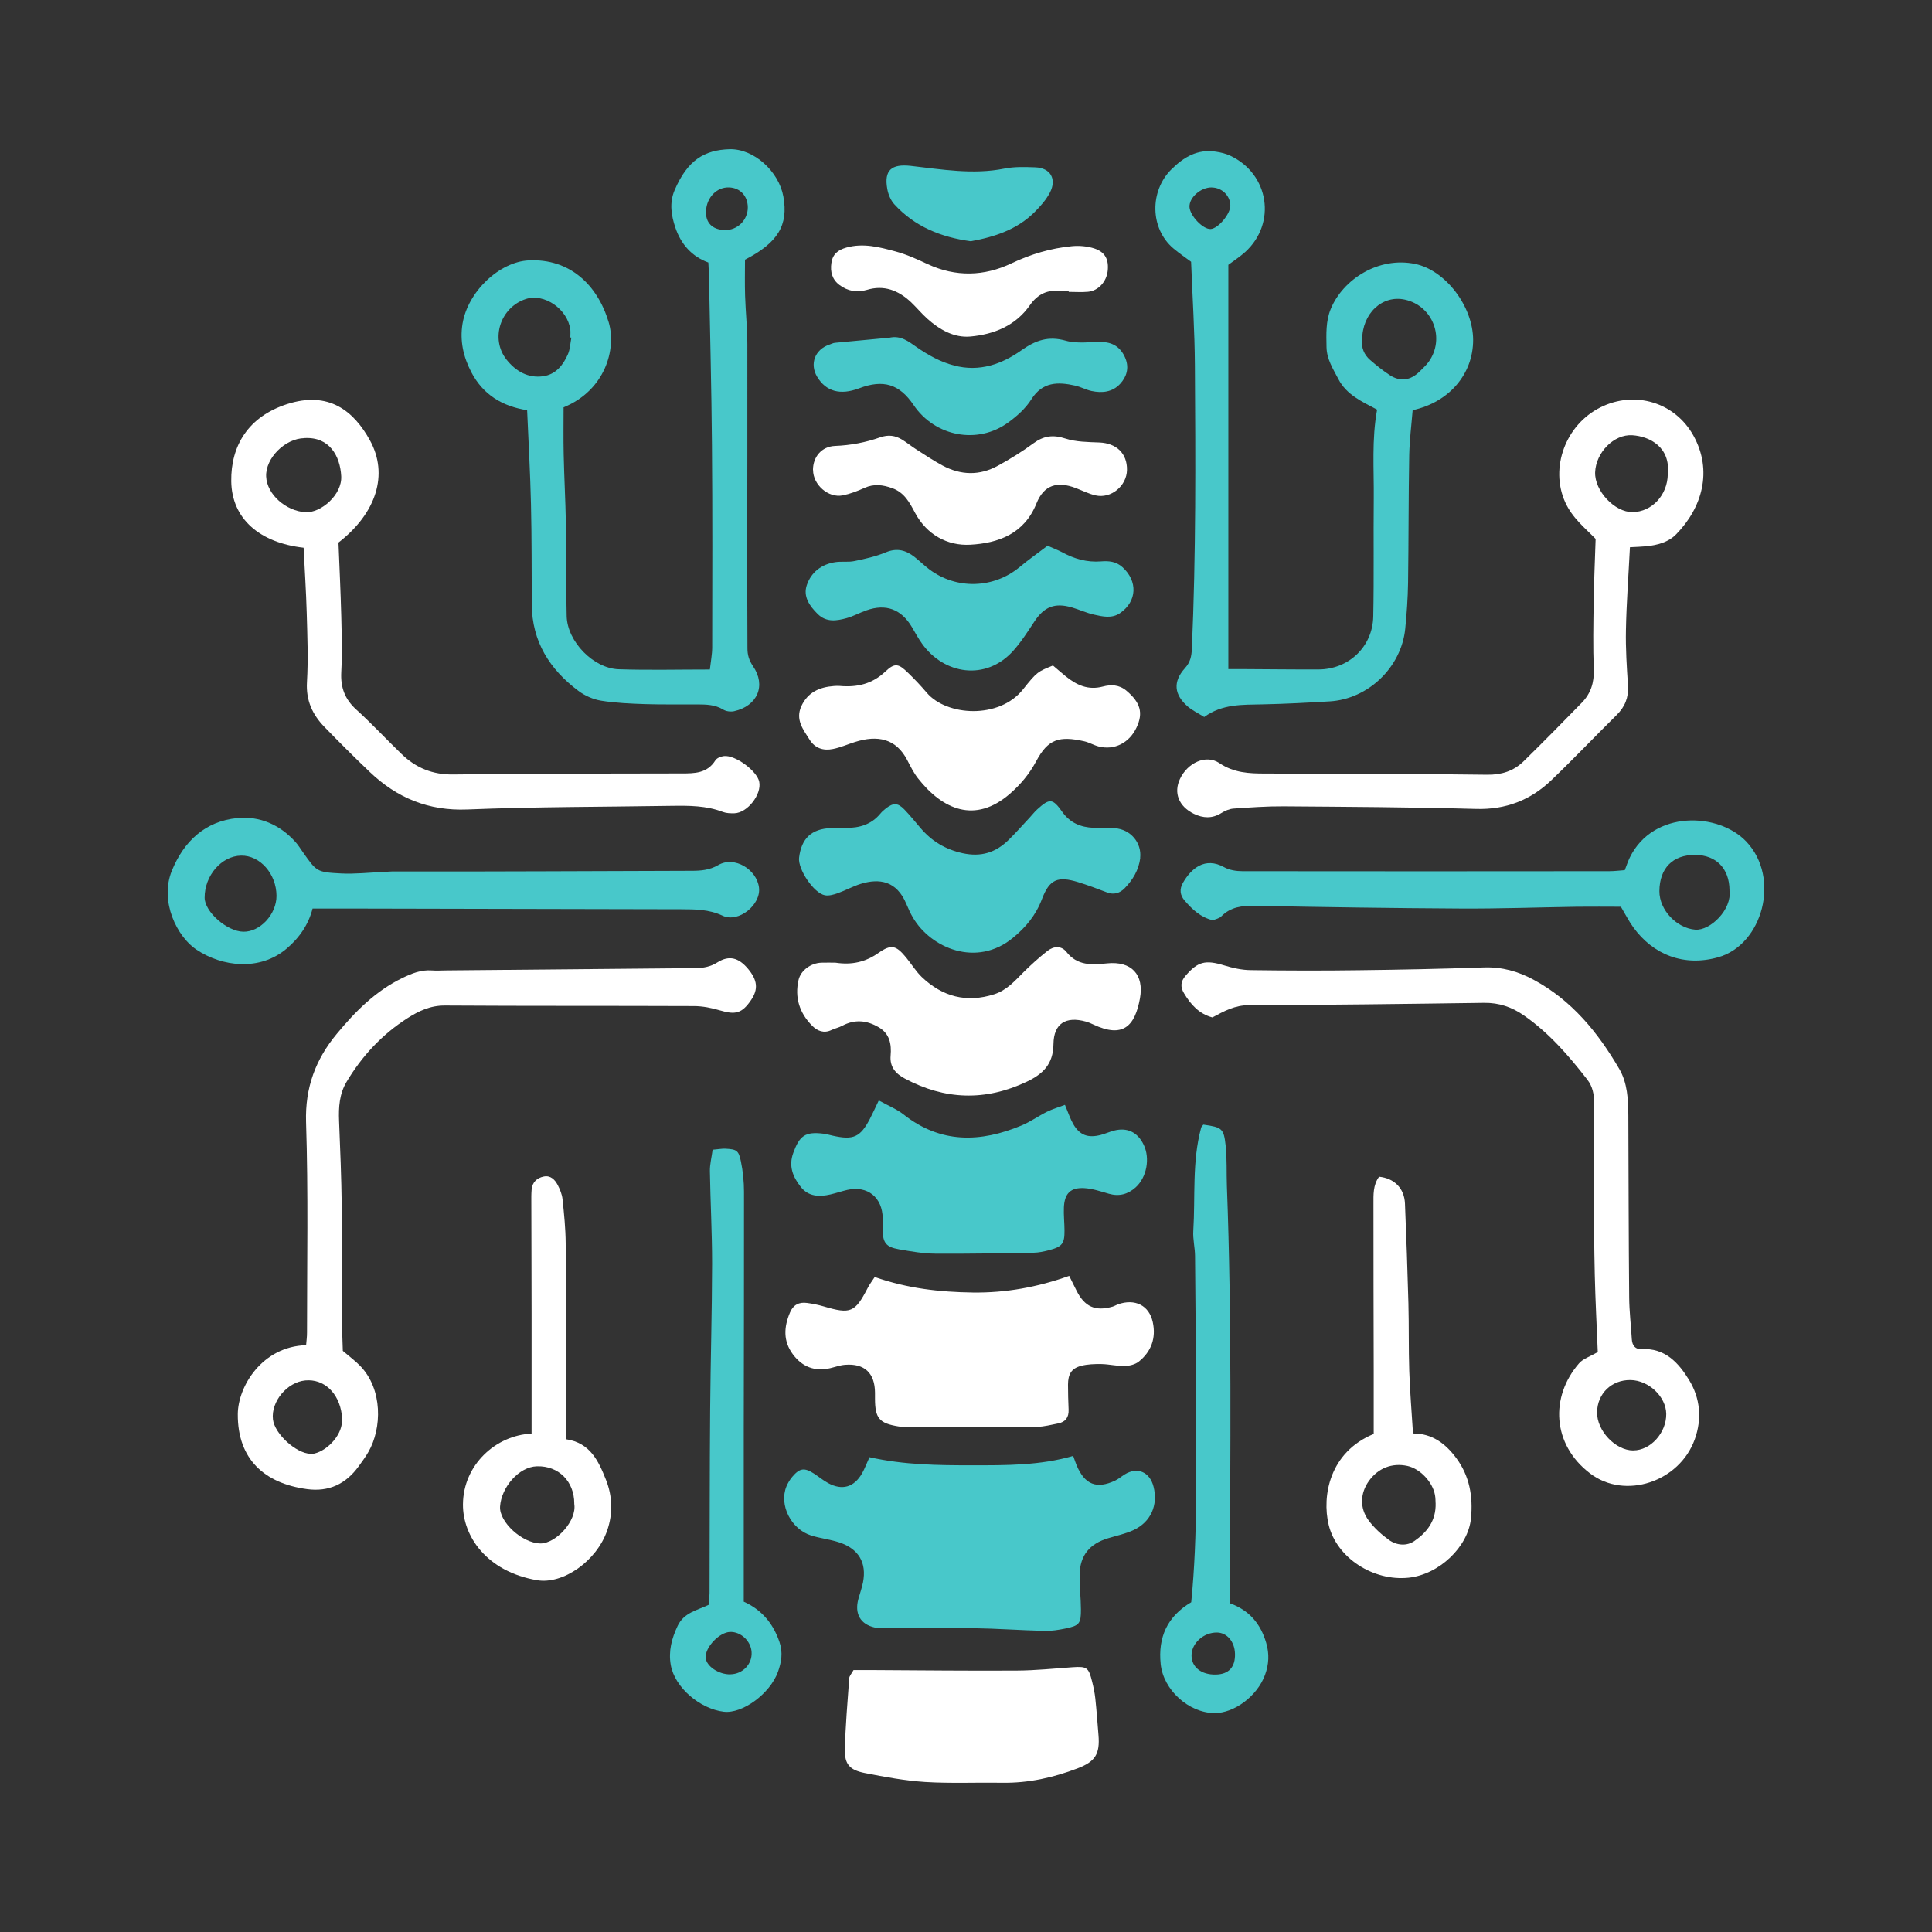
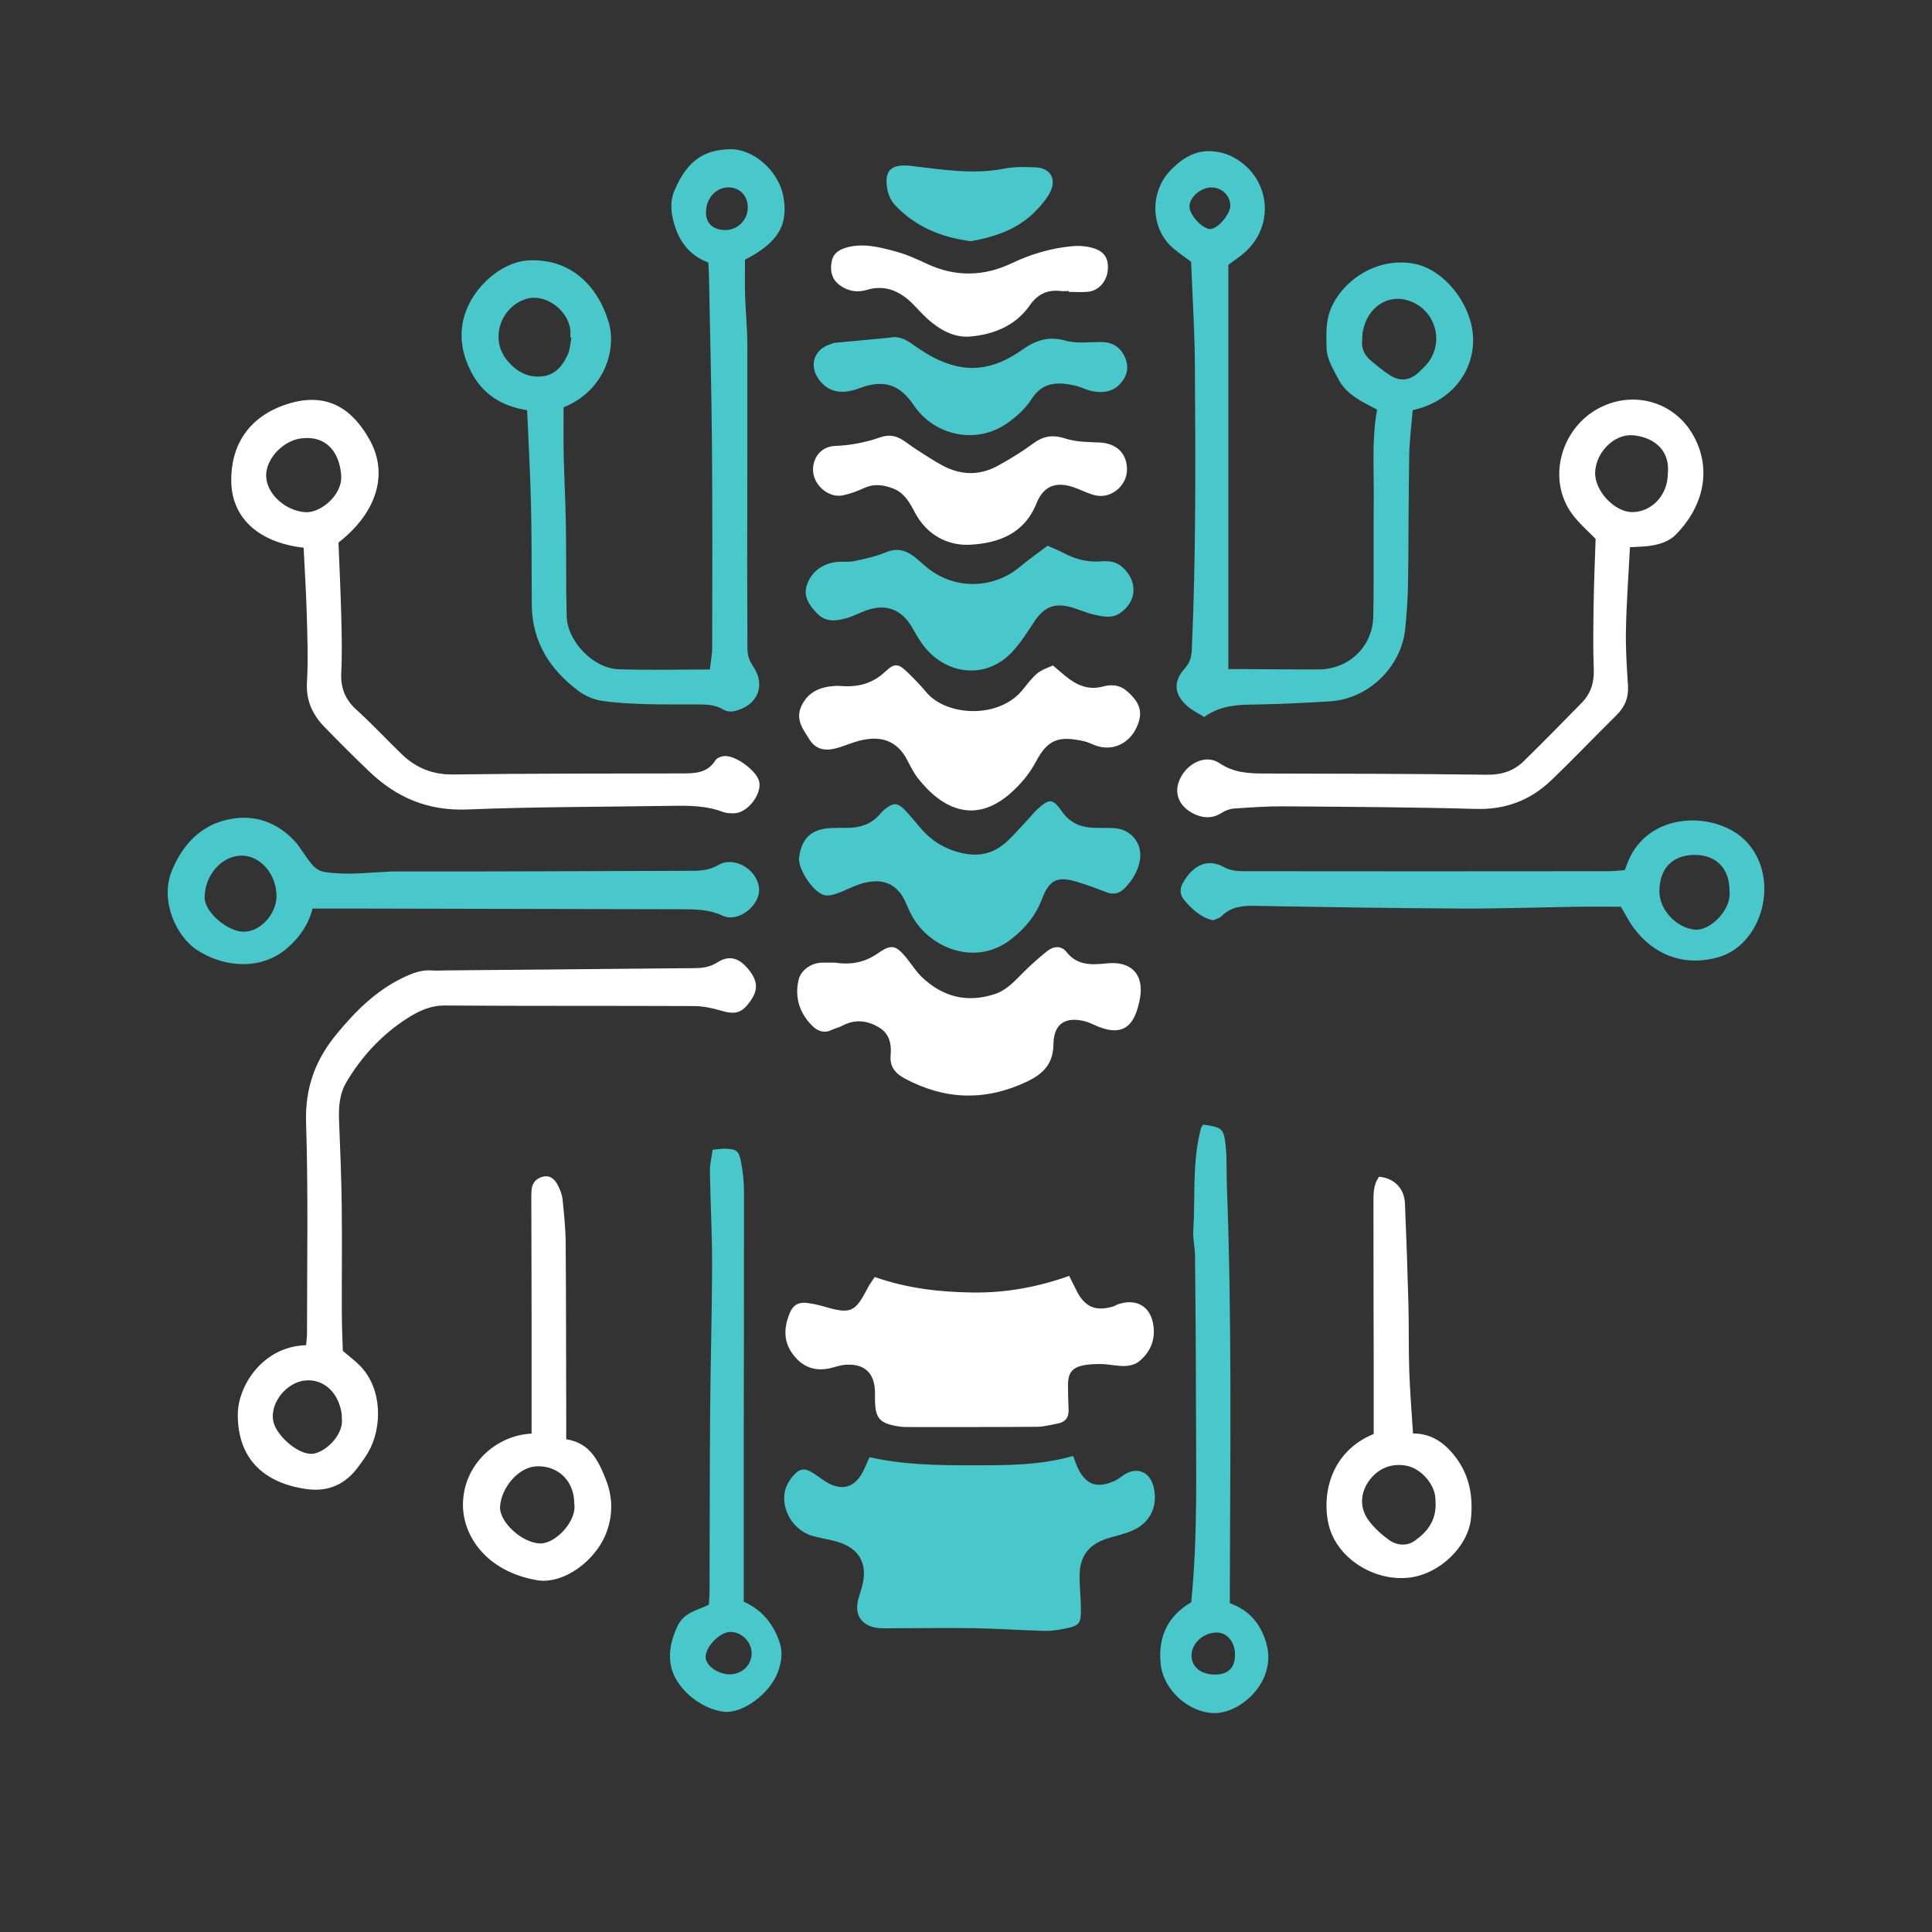
<svg xmlns="http://www.w3.org/2000/svg" id="Livello_2" data-name="Livello 2" viewBox="0 0 386.89 386.89">
  <rect x="0" y="0" width="386.89" height="386.89" fill="#333333" stroke="none" />
  <defs>
    <style>
      .cls-1 {
        fill: none;
      }

      .cls-1, .cls-2, .cls-3 {
        stroke-width: 0px;
      }

      .cls-2 {
        fill: #fff;
      }

      .cls-3 {
        fill: #48c8ca;
      }
    </style>
  </defs>
  <g id="Livello_1-2" data-name="Livello 1">
    <g>
      <path class="cls-3" d="M142.15,134.09c.19-1.69.47-3.07.47-4.45.02-13.53.07-27.06-.05-40.59-.09-11.32-.39-22.65-.6-33.97-.02-.77-.08-1.53-.12-2.51-3.32-1.2-5.5-3.7-6.6-6.98-.82-2.42-1.25-4.96-.15-7.52,2.58-6,5.94-8.04,11-8.19,4.86-.13,9.86,4.44,10.77,9.46,1.04,5.75-1.08,9.26-7.68,12.66,0,2.37-.06,4.81.02,7.24.1,3.21.44,6.41.45,9.62.03,14.95-.02,29.89-.03,44.84,0,5.38.05,10.77.05,16.15,0,1.31.32,2.38,1.11,3.55,2.67,3.87.9,7.97-3.78,9.02-.68.15-1.59.04-2.17-.32-1.65-1.01-3.42-1.03-5.22-1.04-3.48-.02-6.96.05-10.43-.06-2.95-.1-5.92-.22-8.82-.69-1.59-.26-3.25-.99-4.54-1.96-5.75-4.3-9.29-9.87-9.34-17.29-.04-6.7,0-13.4-.16-20.1-.14-6.16-.49-12.3-.77-18.82-4.86-.75-8.79-3.02-11.18-7.62-1.61-3.09-2.31-6.29-1.76-9.68,1.08-6.5,7.42-12.42,13.27-12.7,8.18-.39,13.74,4.85,16,12.38,1.6,5.35-.68,13.64-9.03,17.05,0,3.03-.05,6.21.02,9.4.1,4.62.36,9.25.44,13.87.1,6.19,0,12.37.16,18.55.13,5.07,5.34,10.46,10.41,10.63,5.91.2,11.83.05,18.28.05h0ZM114.4,67.61c-.06,0-.12-.02-.19-.03,0-.51.05-1.03,0-1.54-.52-4.14-5.21-7.37-8.91-6.16-5.09,1.66-7.17,7.95-3.87,12.13,1.82,2.3,4.28,3.77,7.36,3.33,2.5-.36,3.98-2.22,4.93-4.39.45-1.01.48-2.22.7-3.33h0ZM145.12,46.07c2.54.07,4.65-2,4.63-4.56-.02-2.29-1.55-3.92-3.77-3.98-2.44-.08-4.45,1.98-4.6,4.7-.13,2.35,1.25,3.77,3.75,3.84h0Z" />
      <path class="cls-3" d="M241.14,143.58c-1.36-.85-2.43-1.35-3.29-2.1-2.74-2.37-3.01-4.96-.56-7.68,1.08-1.19,1.31-2.38,1.38-3.82.84-18.92.73-37.85.61-56.78-.04-6.81-.48-13.61-.76-20.78-.98-.74-2.35-1.66-3.6-2.72-4.62-3.97-4.73-11.42-.36-15.77,2.54-2.52,5.26-4.11,8.91-3.56,1,.15,2.03.39,2.93.83,7.76,3.67,9.27,13.53,2.95,19.27-1.03.94-2.23,1.7-3.37,2.56v80.96h3.37c4.9.02,9.79.09,14.69.07,6.05-.02,10.84-4.55,10.96-10.62.16-7.86.02-15.72.1-23.58.06-5.9-.43-11.83.67-17.83-2.99-1.59-6.12-2.95-7.75-6.11-1.06-2.04-2.34-3.98-2.38-6.43-.04-2.58-.17-5.13.84-7.6,2.43-5.92,9.55-10.57,16.93-9.03,6.01,1.25,11.56,8.43,11.59,15.19.02,6.82-4.77,12.49-12.11,14.09-.24,2.97-.63,6.01-.69,9.06-.15,8.5-.11,17.01-.23,25.51-.05,3.08-.26,6.16-.57,9.23-.79,7.7-7.42,14.05-15.1,14.51-4.49.27-8.99.51-13.49.6-4,.09-8.02-.12-11.68,2.54h.02ZM272.78,68.11c-.19,1.49.36,2.91,1.6,3.98,1.25,1.08,2.55,2.13,3.94,3.04,2.11,1.37,4.14,1.05,5.93-.7.64-.63,1.31-1.25,1.84-1.96,3.36-4.68.87-11.21-4.73-12.46-4.54-1.01-8.61,2.75-8.58,8.11h0ZM242.67,37.53c-2.2-.04-4.56,2.03-4.47,3.92.09,1.76,2.73,4.52,4.25,4.41,1.51-.11,3.95-3.03,3.93-4.7-.02-1.97-1.68-3.59-3.7-3.62h0Z" />
      <path class="cls-3" d="M174.13,291.81c6.95,1.56,13.74,1.62,20.56,1.62s13.58.05,20.22-1.88c.36,1.01.52,1.48.71,1.94,1.63,3.81,3.97,4.74,7.66,3.02.69-.32,1.28-.84,1.94-1.25,2.53-1.57,5.03-.51,5.78,2.45.94,3.68-.54,7.08-4,8.69-1.61.75-3.4,1.12-5.11,1.64-3.71,1.12-5.61,3.44-5.69,7.26-.05,2.31.25,4.63.26,6.95.02,2.9-.31,3.29-3.12,3.87-1.37.28-2.79.51-4.18.47-4.75-.12-9.5-.47-14.25-.54-5.67-.09-11.34.02-17.01.02-.9,0-1.83.04-2.7-.15-2.9-.63-4.11-2.77-3.31-5.71.3-1.11.7-2.2.93-3.33.77-3.93-.86-6.74-4.79-8.02-1.82-.6-3.76-.8-5.58-1.37-4.04-1.27-6.47-6.11-4.97-9.81.29-.7.7-1.38,1.19-1.96,1.48-1.74,2.4-1.86,4.3-.65.97.62,1.86,1.38,2.88,1.93,2.82,1.53,5.21.82,6.8-1.99.5-.88.85-1.85,1.47-3.21h0Z" />
      <path class="cls-2" d="M68.69,270.55c1.31,1.12,2.44,1.96,3.41,2.95,4.59,4.71,4.39,12.54,1.67,17.26-.57,1-1.27,1.93-1.95,2.88-2.56,3.53-5.96,5.16-10.36,4.56-8.52-1.16-13.89-6-13.84-15,.03-5.57,4.88-13.57,13.68-13.82.06-.83.19-1.68.18-2.54,0-14.04.26-28.09-.19-42.12-.22-6.93,1.93-12.61,6.16-17.7,3.7-4.47,7.76-8.57,13.12-11.17,1.89-.92,3.74-1.67,5.88-1.52.9.07,1.8.02,2.71,0,16.73-.15,33.46-.3,50.18-.46,1.55-.02,2.95-.28,4.36-1.17,2.34-1.46,4.23-.9,6.07,1.28,1.93,2.3,2.11,4.11.63,6.29-1.8,2.65-3.11,2.99-6.19,2.07-1.69-.5-3.5-.87-5.26-.87-16.61-.07-33.23,0-49.85-.11-2.92-.02-5.26,1.1-7.53,2.55-5.07,3.25-9.08,7.56-12.16,12.72-1.45,2.42-1.62,5.08-1.51,7.83.23,5.65.46,11.31.53,16.96.09,7.08,0,14.17.02,21.25,0,2.69.13,5.38.2,7.85h.02ZM68.44,284.1s.04-.44,0-.82c-.56-4.37-3.59-7.19-7.3-6.84-3.67.35-6.9,4.25-6.48,7.81.33,2.87,4.62,6.8,7.52,6.88.26,0,.52,0,.77-.05,2.79-.66,5.84-4.04,5.51-6.98h0Z" />
-       <path class="cls-2" d="M319.96,270.74c-.21-5.17-.48-10.3-.6-15.44-.13-5.67-.16-11.35-.19-17.01-.02-5.8,0-11.6.05-17.4.02-1.73-.29-3.32-1.36-4.7-3.72-4.8-7.67-9.36-12.71-12.86-2.4-1.67-4.95-2.54-7.93-2.51-15.72.22-31.43.43-47.15.47-2.77,0-4.94,1.18-7.28,2.45-2.67-.71-4.34-2.58-5.69-4.84-.76-1.27-.69-2.34.31-3.5,2.45-2.85,3.96-3.23,7.73-2.08,1.7.52,3.5.93,5.27.95,7.22.1,14.44.12,21.66.02,8.37-.1,16.73-.27,25.09-.56,3.61-.12,6.84.78,9.96,2.47,7.63,4.11,12.88,10.54,17.14,17.85,1.65,2.82,1.8,6.13,1.82,9.37.05,12.12.06,24.24.17,36.36.02,2.82.36,5.64.53,8.45.08,1.24.74,2.01,1.93,1.94,4.71-.28,7.42,2.73,9.53,6.17,2.23,3.65,2.62,7.77,1.14,11.89-3.06,8.51-13.94,12.17-20.96,6.83-7.64-5.81-8.02-15.38-2.2-22.06.78-.9,2.13-1.31,3.71-2.24h.02ZM327.08,290.45c3.45,0,6.62-3.52,6.59-7.29-.03-3.46-3.48-6.74-7.15-6.8-3.79-.05-6.64,2.69-6.7,6.45-.05,3.71,3.68,7.65,7.25,7.65h0Z" />
      <path class="cls-2" d="M175.18,255.73c6.58,2.3,13.02,3.01,19.61,3.1,6.62.09,12.97-1.07,19.32-3.33.56,1.14,1.01,2.03,1.45,2.92,1.63,3.27,3.77,4.24,7.24,3.24.37-.11.7-.32,1.06-.46,3.41-1.2,6.26.19,6.99,3.58.68,3.15-.29,5.89-2.82,7.9-.73.58-1.88.85-2.85.87-1.53.03-3.06-.36-4.6-.39-1.38-.02-2.81.02-4.13.37-1.89.51-2.57,1.65-2.58,3.75,0,1.67.05,3.35.12,5.02.06,1.52-.61,2.46-2.1,2.75-1.38.26-2.76.65-4.15.67-8.49.07-16.98.05-25.48.05-.77,0-1.55,0-2.31-.12-3.87-.62-4.72-1.62-4.73-5.57,0-.39,0-.77,0-1.16-.02-3.95-2.08-5.92-6-5.61-1.01.08-2,.45-2.99.68-3.09.7-5.57-.26-7.45-2.78-1.98-2.66-1.81-5.48-.58-8.38.64-1.52,1.81-2.13,3.4-1.91,1.14.15,2.27.38,3.36.7,5.38,1.59,6.26,1.22,8.8-3.7.34-.67.8-1.28,1.41-2.2h0Z" />
      <path class="cls-2" d="M67.78,108.63c.19,4.76.43,9.76.56,14.76.09,3.74.19,7.49,0,11.21-.16,3.07.72,5.43,3.02,7.51,3.14,2.84,6.02,5.96,9.07,8.9,2.89,2.79,6.23,4.15,10.42,4.08,15.21-.22,30.41-.16,45.62-.21,2.6,0,5.16,0,6.79-2.62.29-.46,1.08-.78,1.68-.85,2.26-.29,6.67,2.97,7.1,5.15.51,2.54-2.37,6.23-4.97,6.3-.77.02-1.59,0-2.29-.26-3.33-1.28-6.79-1.28-10.27-1.23-13.64.22-27.3.18-40.94.73-7.78.31-14.07-2.32-19.52-7.51-3.08-2.93-6.09-5.94-9.05-8.99-2.42-2.48-3.75-5.32-3.53-9.01.27-4.62.08-9.27-.05-13.91-.12-4.32-.41-8.64-.62-13-8.77-1-14.39-5.75-14.49-13.33-.09-7.09,3.4-12.88,11.1-15.4,8.47-2.76,13.46,1.4,16.67,7.23,3.76,6.82,1.3,14.57-6.29,20.46h-.02ZM60.98,87.74c-3.89.05-7.85,4.01-7.68,7.7.16,3.61,4.01,6.91,7.88,7.13,3.07.18,7.36-3.49,7.15-7.22-.22-4.04-2.35-7.91-7.36-7.62h0Z" />
      <path class="cls-2" d="M326.4,109.59c-.29,5.79-.7,11.17-.8,16.56-.08,3.72.17,7.45.41,11.16.15,2.37-.61,4.23-2.28,5.88-4.39,4.33-8.64,8.81-13.09,13.07-4.16,3.98-9.1,5.89-15.03,5.73-12.86-.36-25.73-.42-38.59-.52-3.33-.02-6.67.22-10,.45-.84.06-1.72.44-2.45.9-1.83,1.14-3.65,1.04-5.49.15-3.02-1.47-4.1-4.2-2.79-6.98,1.52-3.25,5.22-4.98,7.89-3.18,2.91,1.96,5.93,2.09,9.17,2.09,14.81.02,29.62.05,44.42.24,2.92.04,5.33-.73,7.34-2.69,3.94-3.86,7.82-7.8,11.67-11.75,1.78-1.83,2.48-4.02,2.38-6.66-.17-4.5-.09-9.01-.02-13.52.06-4.09.25-8.19.39-12.61-2.05-2.11-4.67-4.17-6.1-7.36-3.08-6.84.05-15.48,7.08-18.98,6.93-3.45,14.95-.97,18.62,5.69,3.87,7.02,1.74,14.41-3.48,19.74-1.57,1.6-3.76,2.16-5.97,2.39-1.01.1-2.03.12-3.26.19h-.02ZM333.98,94.95c.58-5.42-3.62-7.56-7.09-7.79-3.7-.25-7.31,3.46-7.46,7.42-.13,3.71,3.92,8.02,7.5,7.97,3.88-.05,7-3.41,7.05-7.6h0Z" />
-       <path class="cls-3" d="M175.95,220.35c1.96,1.09,3.66,1.76,5.03,2.85,7.43,5.85,15.38,5.61,23.61,2.17,1.77-.74,3.36-1.89,5.09-2.75,1.1-.54,2.3-.89,3.58-1.37.65,1.54,1.04,2.76,1.66,3.84,1.28,2.24,2.96,2.85,5.52,2.18.87-.23,1.69-.6,2.56-.84,2.7-.73,4.8.26,6.03,2.82,1.31,2.73.61,6.52-1.62,8.53-1.55,1.38-3.3,1.86-5.36,1.27-1.59-.46-3.21-1.01-4.84-1.12-2.8-.18-4.03,1.03-4.16,3.83-.07,1.54.11,3.09.12,4.63.02,2.68-.45,3.27-3.16,3.98-.99.26-2.01.47-3.02.49-6.57.11-13.14.24-19.71.19-2.42-.02-4.86-.45-7.25-.87-2.6-.46-3.21-1.28-3.29-3.87-.02-.77.04-1.55.03-2.32-.05-4.21-3.05-6.63-7.1-5.71-1.12.26-2.22.64-3.34.9-2.25.53-4.44.46-5.99-1.52s-2.46-4.12-1.48-6.8c1.26-3.44,2.38-4.28,6.01-3.84.63.08,1.25.26,1.88.4,4.16.94,5.55.31,7.48-3.43.53-1.02,1-2.06,1.75-3.63h0Z" />
      <path class="cls-3" d="M62.59,181.95c-.79,3.14-2.62,5.86-5.26,8.07-5.3,4.43-12.74,3.64-17.99.15-3.85-2.55-7.44-9.64-4.92-15.82,2.41-5.89,6.67-9.9,13.11-10.53,4.49-.44,8.56,1.35,11.67,4.83.51.57.92,1.24,1.36,1.86,2.83,4.03,2.82,4.15,7.69,4.4,2.81.15,5.64-.18,8.45-.29.77-.03,1.54-.12,2.3-.11,19.79.05,39.58-.09,59.38-.13,1.9,0,3.66-.1,5.5-1.17,3.17-1.83,7.65.86,8.11,4.52.44,3.43-4.08,7.15-7.29,5.64-2.74-1.28-5.45-1.28-8.26-1.29-21.89-.05-43.77-.09-65.67-.14h-8.19ZM55.37,179.39c-.02-4.39-3.29-8.11-7.08-8.05-3.92.06-7.32,3.98-7.31,8.42,0,2.84,4.49,6.78,7.76,6.82,3.36.05,6.64-3.5,6.63-7.19h0Z" />
      <path class="cls-2" d="M167.32,192.78c3.3.5,6.02-.14,8.61-1.96,2.58-1.81,3.53-1.49,5.52.92,1.06,1.28,1.94,2.75,3.13,3.9,4.14,3.96,8.99,5.24,14.53,3.46,2.44-.78,4.06-2.61,5.79-4.35,1.53-1.53,3.16-2.99,4.86-4.33,1.22-.95,2.76-1.11,3.81.22,2.18,2.78,5.1,2.59,8.08,2.28,4.92-.52,7.49,2.24,6.63,7.01-1.01,5.51-3.34,8.07-9.4,5.2-.46-.22-.94-.42-1.43-.56-4.01-1.11-6.44.37-6.49,4.51-.05,3.98-2.04,5.97-5.38,7.55-8.29,3.91-16.37,3.64-24.39-.65-1.83-.97-3.04-2.33-2.84-4.59.2-2.3-.18-4.39-2.38-5.68-2.38-1.4-4.81-1.64-7.32-.29-.67.36-1.45.51-2.14.84-1.52.73-2.83.19-3.86-.84-2.53-2.54-3.54-5.63-2.74-9.17.44-1.93,2.47-3.39,4.56-3.47,1.03-.04,2.06,0,2.85,0h0Z" />
      <path class="cls-3" d="M325.36,174.27c.37-.94.64-1.79,1.03-2.58,4.69-9.53,17.77-9.02,23.32-3.15,6.91,7.3,3.26,20.66-5.65,23.16-6.86,1.93-13.01-.51-16.98-5.99-.9-1.24-1.59-2.62-2.49-4.13-2.91,0-5.85-.04-8.8,0-7.72.12-15.44.4-23.16.36-13.77-.07-27.55-.29-41.32-.54-2.55-.05-4.84.19-6.73,2.1-.42.43-1.14.55-1.69.79-2.45-.58-4.12-2.16-5.65-3.93-.95-1.1-1.08-2.28-.36-3.56,1.64-2.87,4.41-5.28,8.26-3.14,1.05.59,2.44.8,3.67.8,24.48.04,48.96.02,73.44,0,1.01,0,2.02-.13,3.11-.21h0ZM346.34,178.28c-.03-4.35-2.66-7.06-6.88-7.08-4.48-.03-7.13,2.65-7.16,7.25-.02,3.84,3.53,7.44,7.19,7.72,2.99.23,7.4-4.04,6.84-7.89h0Z" />
-       <path class="cls-2" d="M170.93,334.44h4.11c9.54.05,19.06.16,28.6.1,3.72-.02,7.43-.41,11.14-.67,2.87-.19,3.21.02,3.92,2.88.28,1.11.52,2.25.64,3.39.26,2.42.43,4.85.63,7.28.33,3.83-.65,5.36-4.22,6.71-4.83,1.84-9.79,2.95-15,2.87-5.15-.08-10.32.16-15.45-.15-4.07-.26-8.12-1.01-12.13-1.8-3.06-.61-4.05-1.77-3.98-4.76.12-4.75.53-9.49.87-14.22.03-.46.46-.89.86-1.63h0Z" />
      <path class="cls-3" d="M228.34,171.81c-.3,2.41-1.49,4.39-3.13,6.07-.93.96-2.14,1.36-3.53.83-1.92-.73-3.84-1.46-5.79-2.06-4.08-1.25-5.73-.56-7.22,3.36-1.23,3.25-3.23,5.69-5.92,7.87-7.21,5.84-16.29,2.03-19.92-4.11-.52-.88-.94-1.83-1.34-2.77-1.93-4.62-5.38-5.14-9.1-4.01-1.59.49-3.06,1.32-4.64,1.88-.81.29-1.76.56-2.57.41-2.24-.43-5.44-5.25-5.16-7.53.47-3.85,2.47-5.75,6.31-5.92,1.03-.05,2.06-.05,3.09-.04,2.69.02,5.07-.68,6.86-2.84.32-.39.71-.75,1.12-1.06,1.48-1.15,2.37-1.15,3.67.18,1.16,1.19,2.21,2.51,3.29,3.77,2.24,2.62,4.94,4.25,8.41,5.02,3.68.8,6.59-.12,9.15-2.61,1.48-1.43,2.83-2.99,4.24-4.49.53-.56.99-1.18,1.56-1.69,2.47-2.24,3.07-2.21,5,.51,1.56,2.2,3.69,3.09,6.26,3.19,1.42.05,2.84-.02,4.25.08,3.18.22,5.44,2.92,5.09,5.97h0Z" />
      <path class="cls-2" d="M210.87,133.28c.79.67,1.65,1.42,2.53,2.14,2.18,1.76,4.48,2.85,7.45,2.06,1.59-.42,3.25-.41,4.73.84,2.77,2.34,3.41,4.42,2.01,7.38-1.45,3.08-4.43,4.59-7.59,3.78-.99-.26-1.9-.82-2.89-1.04-4.97-1.11-7.23-.47-9.6,3.98-1.35,2.53-3.08,4.62-5.27,6.53-6.99,6.07-13.49,3.17-18.41-3.09-.87-1.1-1.5-2.4-2.15-3.65-2.24-4.32-5.94-5.07-10.51-3.61-1.46.46-2.88,1.1-4.38,1.39-1.88.38-3.57-.12-4.66-1.86-1.3-2.05-2.88-4.02-1.66-6.71,1.28-2.78,3.63-3.83,6.5-4.04.39-.03.77-.05,1.16-.02,3.47.31,6.52-.36,9.2-2.91,1.89-1.79,2.65-1.54,4.56.33,1.29,1.25,2.54,2.57,3.7,3.94,3.99,4.69,14.5,5.34,19.27-.67,2.89-3.64,3.01-3.55,6.02-4.79h0Z" />
      <path class="cls-3" d="M238.55,320.85c1.35-13.64.94-27.02.94-40.4,0-9.66-.09-19.32-.18-28.97-.02-1.66-.45-3.33-.35-4.97.43-6.9-.27-13.88,1.57-20.67.06-.23.29-.42.44-.63,3.73.53,4.1.74,4.47,4.2.29,2.68.15,5.41.25,8.11,1.01,26.64.67,53.29.59,79.93v3.6c3.87,1.4,6.15,4.07,7.28,7.94.66,2.25.53,4.31-.23,6.4-1.54,4.24-6.17,7.7-10.14,7.66-5.16-.05-10.22-4.63-10.76-9.81-.56-5.36,1.32-9.56,6.12-12.39h0ZM243.46,335.34c2.6-.05,3.93-1.49,3.85-4.18-.07-2.41-1.59-4.2-3.58-4.24-2.72-.05-5.16,2.17-5.12,4.66.03,2.3,2,3.82,4.86,3.76h0Z" />
      <path class="cls-3" d="M142.69,230.24c1.28-.11,1.92-.24,2.54-.21,2.28.12,2.68.32,3.14,2.54.41,2,.62,4.07.62,6.1.02,15.97-.03,31.93-.05,47.9,0,11.33,0,22.66,0,34.17,3.6,1.62,5.88,4.35,7.15,8.07.73,2.13.39,4.06-.31,6-1.58,4.35-7.09,8.42-10.85,7.97-4.71-.57-9.81-4.8-10.61-9.38-.48-2.76.19-5.3,1.38-7.81,1.26-2.67,3.9-3.12,6.24-4.23.05-.82.14-1.57.15-2.33.04-12.24.02-24.47.12-36.7.08-9.78.37-19.54.39-29.32,0-6.16-.34-12.33-.44-18.5-.02-1.35.34-2.71.55-4.29h0ZM146.28,335.29c2.47-.05,4.38-2.06,4.23-4.45-.13-2.21-2.14-4.1-4.3-4.04-2.15.06-5.01,3.06-4.9,5.14.1,1.71,2.61,3.41,4.97,3.36h0Z" />
      <path class="cls-2" d="M106.45,287.09v-23.77c0-7.47-.04-14.93-.05-22.41,0-.9-.02-1.81.06-2.7.13-1.47,1.07-2.34,2.44-2.61,1.34-.27,2.21.62,2.77,1.67.46.89.88,1.89.98,2.88.31,2.93.61,5.88.63,8.82.09,11.59.08,23.18.11,34.76v4.49c4.83.73,6.48,4.39,7.96,8.12,1.31,3.32,1.41,6.76.24,10.15-2.11,6.12-8.85,10.85-14.07,9.95-10.12-1.75-14.86-8.86-14.81-15.2.06-7.9,6.57-13.83,13.74-14.15h0ZM115,301.09c0-4.45-3.14-7.58-7.47-7.46-3.64.09-7.14,4.21-7.39,8.06-.2,3.09,4.44,7.34,8.07,7.39,3.08.04,7.38-4.55,6.78-7.97h0Z" />
      <path class="cls-2" d="M275.09,287.15v-12.75c-.02-11.08-.06-22.14-.05-33.22,0-1.9-.11-3.87,1.13-5.54,3.04.31,5.05,2.31,5.18,5.37.28,6.67.51,13.36.69,20.03.12,4.5.02,9.01.17,13.52.14,4.09.48,8.17.75,12.5,3.83-.02,6.53,2.04,8.66,4.92,2.66,3.59,3.38,7.68,2.95,12.07-.56,5.68-6.35,11.24-12.49,11.89-7.05.74-14.41-3.95-16.01-10.6-1.38-5.76.17-14.56,9.03-18.19h-.02ZM287.48,300.97c-.02-.32,0-.97-.12-1.59-.48-2.64-2.99-5.26-5.51-5.82-3.08-.67-5.88.43-7.73,3.02-1.72,2.42-1.89,5.38-.06,7.87,1.11,1.51,2.57,2.83,4.09,3.93,1.53,1.1,3.55,1.28,5.09.21,2.46-1.71,4.36-3.98,4.25-7.62h0Z" />
      <path class="cls-3" d="M209.77,109.28c1.3.58,2.14.89,2.93,1.31,2.42,1.32,4.95,2.05,7.76,1.83,1.53-.12,3.02-.02,4.32,1.16,3.09,2.79,2.94,6.85-.49,9.2-1.65,1.13-3.49.69-5.22.3-1.49-.33-2.91-1-4.39-1.43-3.46-1.01-5.58-.15-7.53,2.8-1.34,2.03-2.66,4.11-4.28,5.91-5.45,6.03-13.82,4.74-18.24-1.48-.74-1.04-1.36-2.18-2.01-3.29-2.13-3.6-5.2-4.75-9.13-3.36-1.33.46-2.59,1.18-3.94,1.55-2,.55-4.05.89-5.79-.81-1.63-1.61-2.98-3.5-2.19-5.81.88-2.58,2.95-4.18,5.72-4.59,1.27-.19,2.61.05,3.84-.22,2.13-.44,4.28-.92,6.27-1.75,2.22-.92,4-.43,5.73.92,1.01.79,1.93,1.71,2.95,2.48,5.44,4.11,12.91,3.88,18.11-.45,1.76-1.47,3.65-2.79,5.59-4.27h-.02Z" />
      <path class="cls-2" d="M162.8,94.14c0-2.64,1.72-4.73,4.43-4.84,3.12-.12,6.13-.7,9.03-1.72,1.64-.57,3.02-.38,4.39.46.98.6,1.88,1.35,2.85,1.96,1.72,1.1,3.43,2.25,5.24,3.22,3.65,1.96,7.41,2.06,11.06.06,2.47-1.35,4.88-2.83,7.14-4.5,2.06-1.52,3.95-1.76,6.41-.96,2.13.69,4.52.7,6.8.79,3.42.14,5.58,2.19,5.53,5.5-.05,3.19-3.19,5.8-6.3,5.09-1.36-.31-2.65-.97-3.96-1.47-3.71-1.41-6.38-.63-7.87,3.09-2.46,6.12-7.68,7.95-13.24,8.26-4.57.26-8.72-2-11.06-6.38-1.11-2.08-2.14-4.07-4.56-4.94-1.89-.68-3.68-.92-5.59-.05-1.39.63-2.86,1.19-4.35,1.49-2.87.57-5.93-2.13-5.93-5.07h0Z" />
      <path class="cls-3" d="M178.06,67.64c2.36-.54,3.9.77,5.47,1.85,2.34,1.62,4.75,2.98,7.55,3.71,5.05,1.33,9.51-.26,13.44-3.04,2.86-2.02,5.41-2.92,8.91-1.93,2.27.64,4.85.22,7.29.27,2.34.05,3.88,1.28,4.69,3.37.71,1.86.2,3.6-1.1,5-1.55,1.67-3.61,1.88-5.72,1.43-1.12-.24-2.17-.83-3.29-1.08-3.43-.77-6.54-.8-8.79,2.78-1.13,1.79-2.85,3.33-4.59,4.59-6.12,4.49-14.69,2.85-18.96-3.47-2.83-4.2-6.07-5.2-10.91-3.36-3.78,1.43-6.63.65-8.41-2.3-1.55-2.58-.44-5.49,2.45-6.45.36-.12.73-.32,1.1-.36,3.69-.36,7.38-.7,10.86-1.02h0Z" />
      <path class="cls-2" d="M214.02,58.28c-.52,0-1.04.05-1.55,0-2.68-.33-4.67.6-6.25,2.86-2.85,4.09-7.19,5.82-11.89,6.25-3.29.3-6.21-1.39-8.67-3.6-1.14-1.03-2.13-2.24-3.25-3.3-2.51-2.35-5.39-3.48-8.82-2.44-2.01.6-3.82.24-5.47-.97-1.48-1.1-1.89-2.65-1.63-4.42.25-1.76,1.3-2.6,2.99-3.08,3.4-.96,6.64-.09,9.85.77,2.21.59,4.35,1.57,6.43,2.54,5.64,2.62,11.35,2.44,16.78-.15,3.91-1.86,7.89-3.03,12.12-3.44,1.48-.14,3.11,0,4.52.47,2.17.72,2.9,2.26,2.63,4.55-.26,2.13-1.89,3.92-3.94,4.11-1.28.12-2.57.02-3.86.02v-.15h0Z" />
      <path class="cls-3" d="M194.41,48.31c-5.95-.8-11.22-2.92-15.31-7.39-.73-.8-1.23-2-1.42-3.09-.68-3.78.87-5.03,4.7-4.61,6.23.7,12.45,1.8,18.77.54,2-.4,4.11-.32,6.17-.25,3.02.1,4.35,2.34,2.92,5.07-.76,1.45-1.91,2.74-3.08,3.91-3.52,3.5-8,4.96-12.75,5.82h0Z" />
    </g>
    <rect class="cls-1" width="386.89" height="386.89" />
  </g>
</svg>